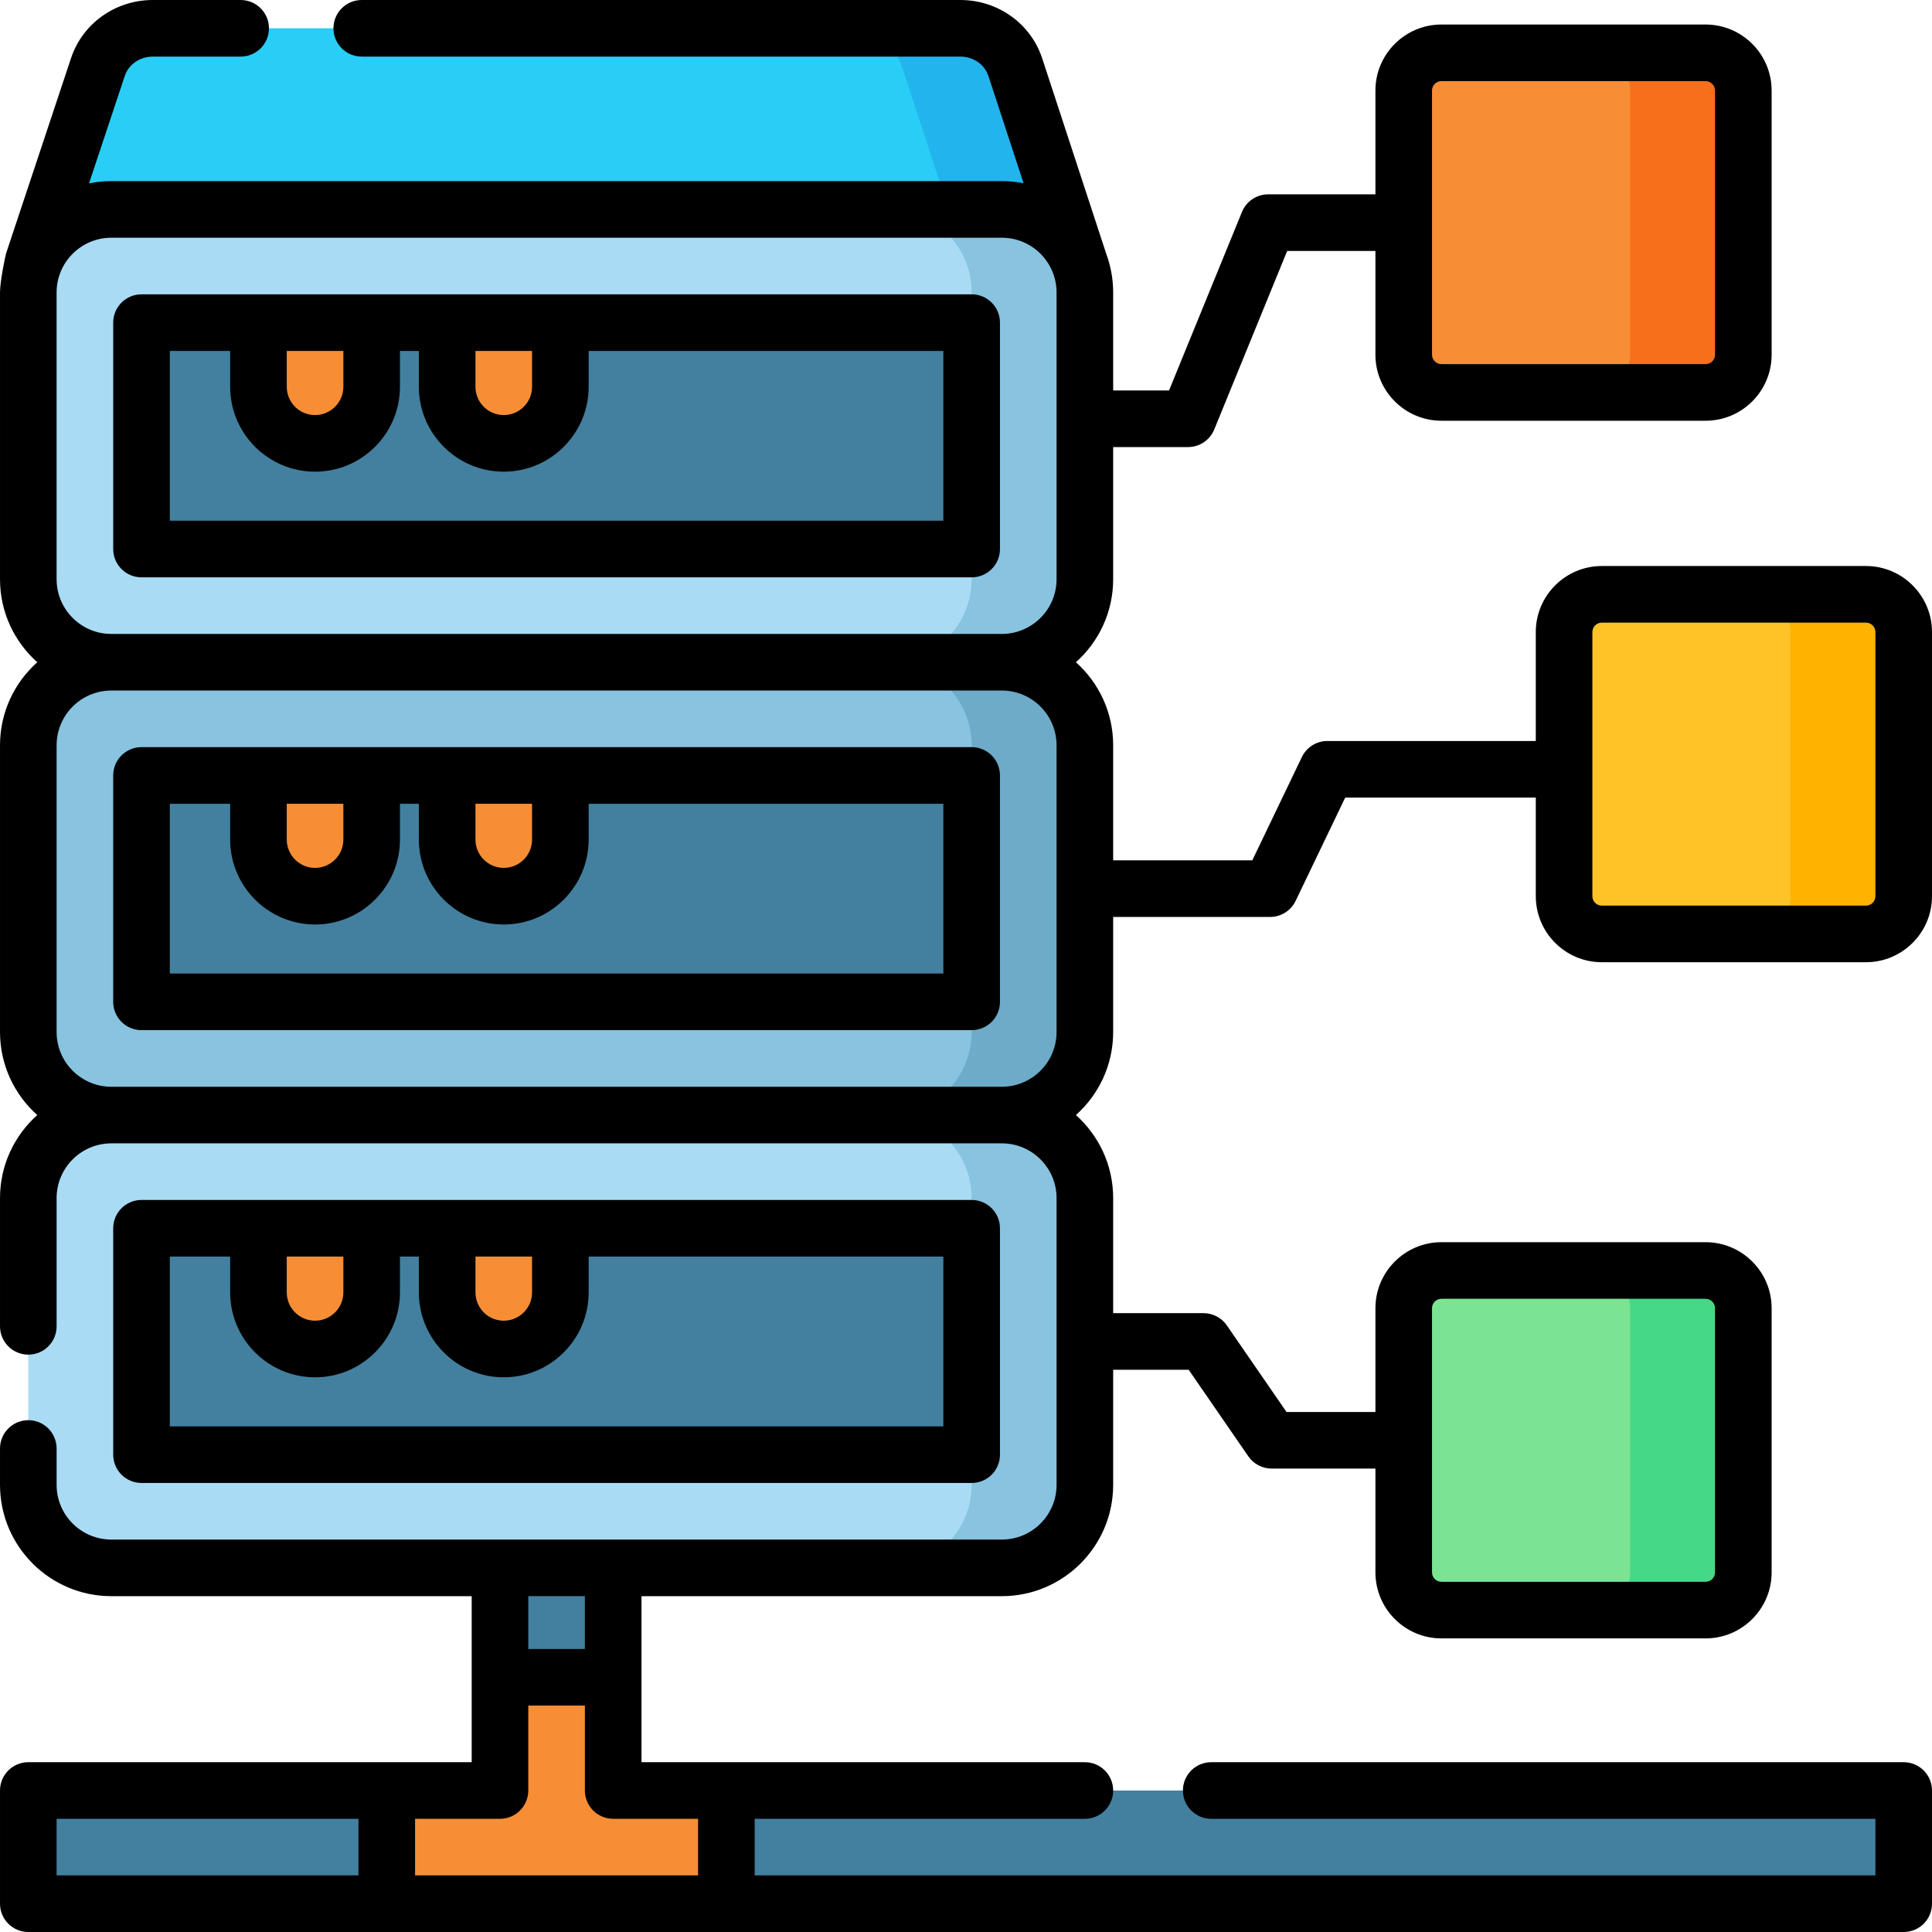
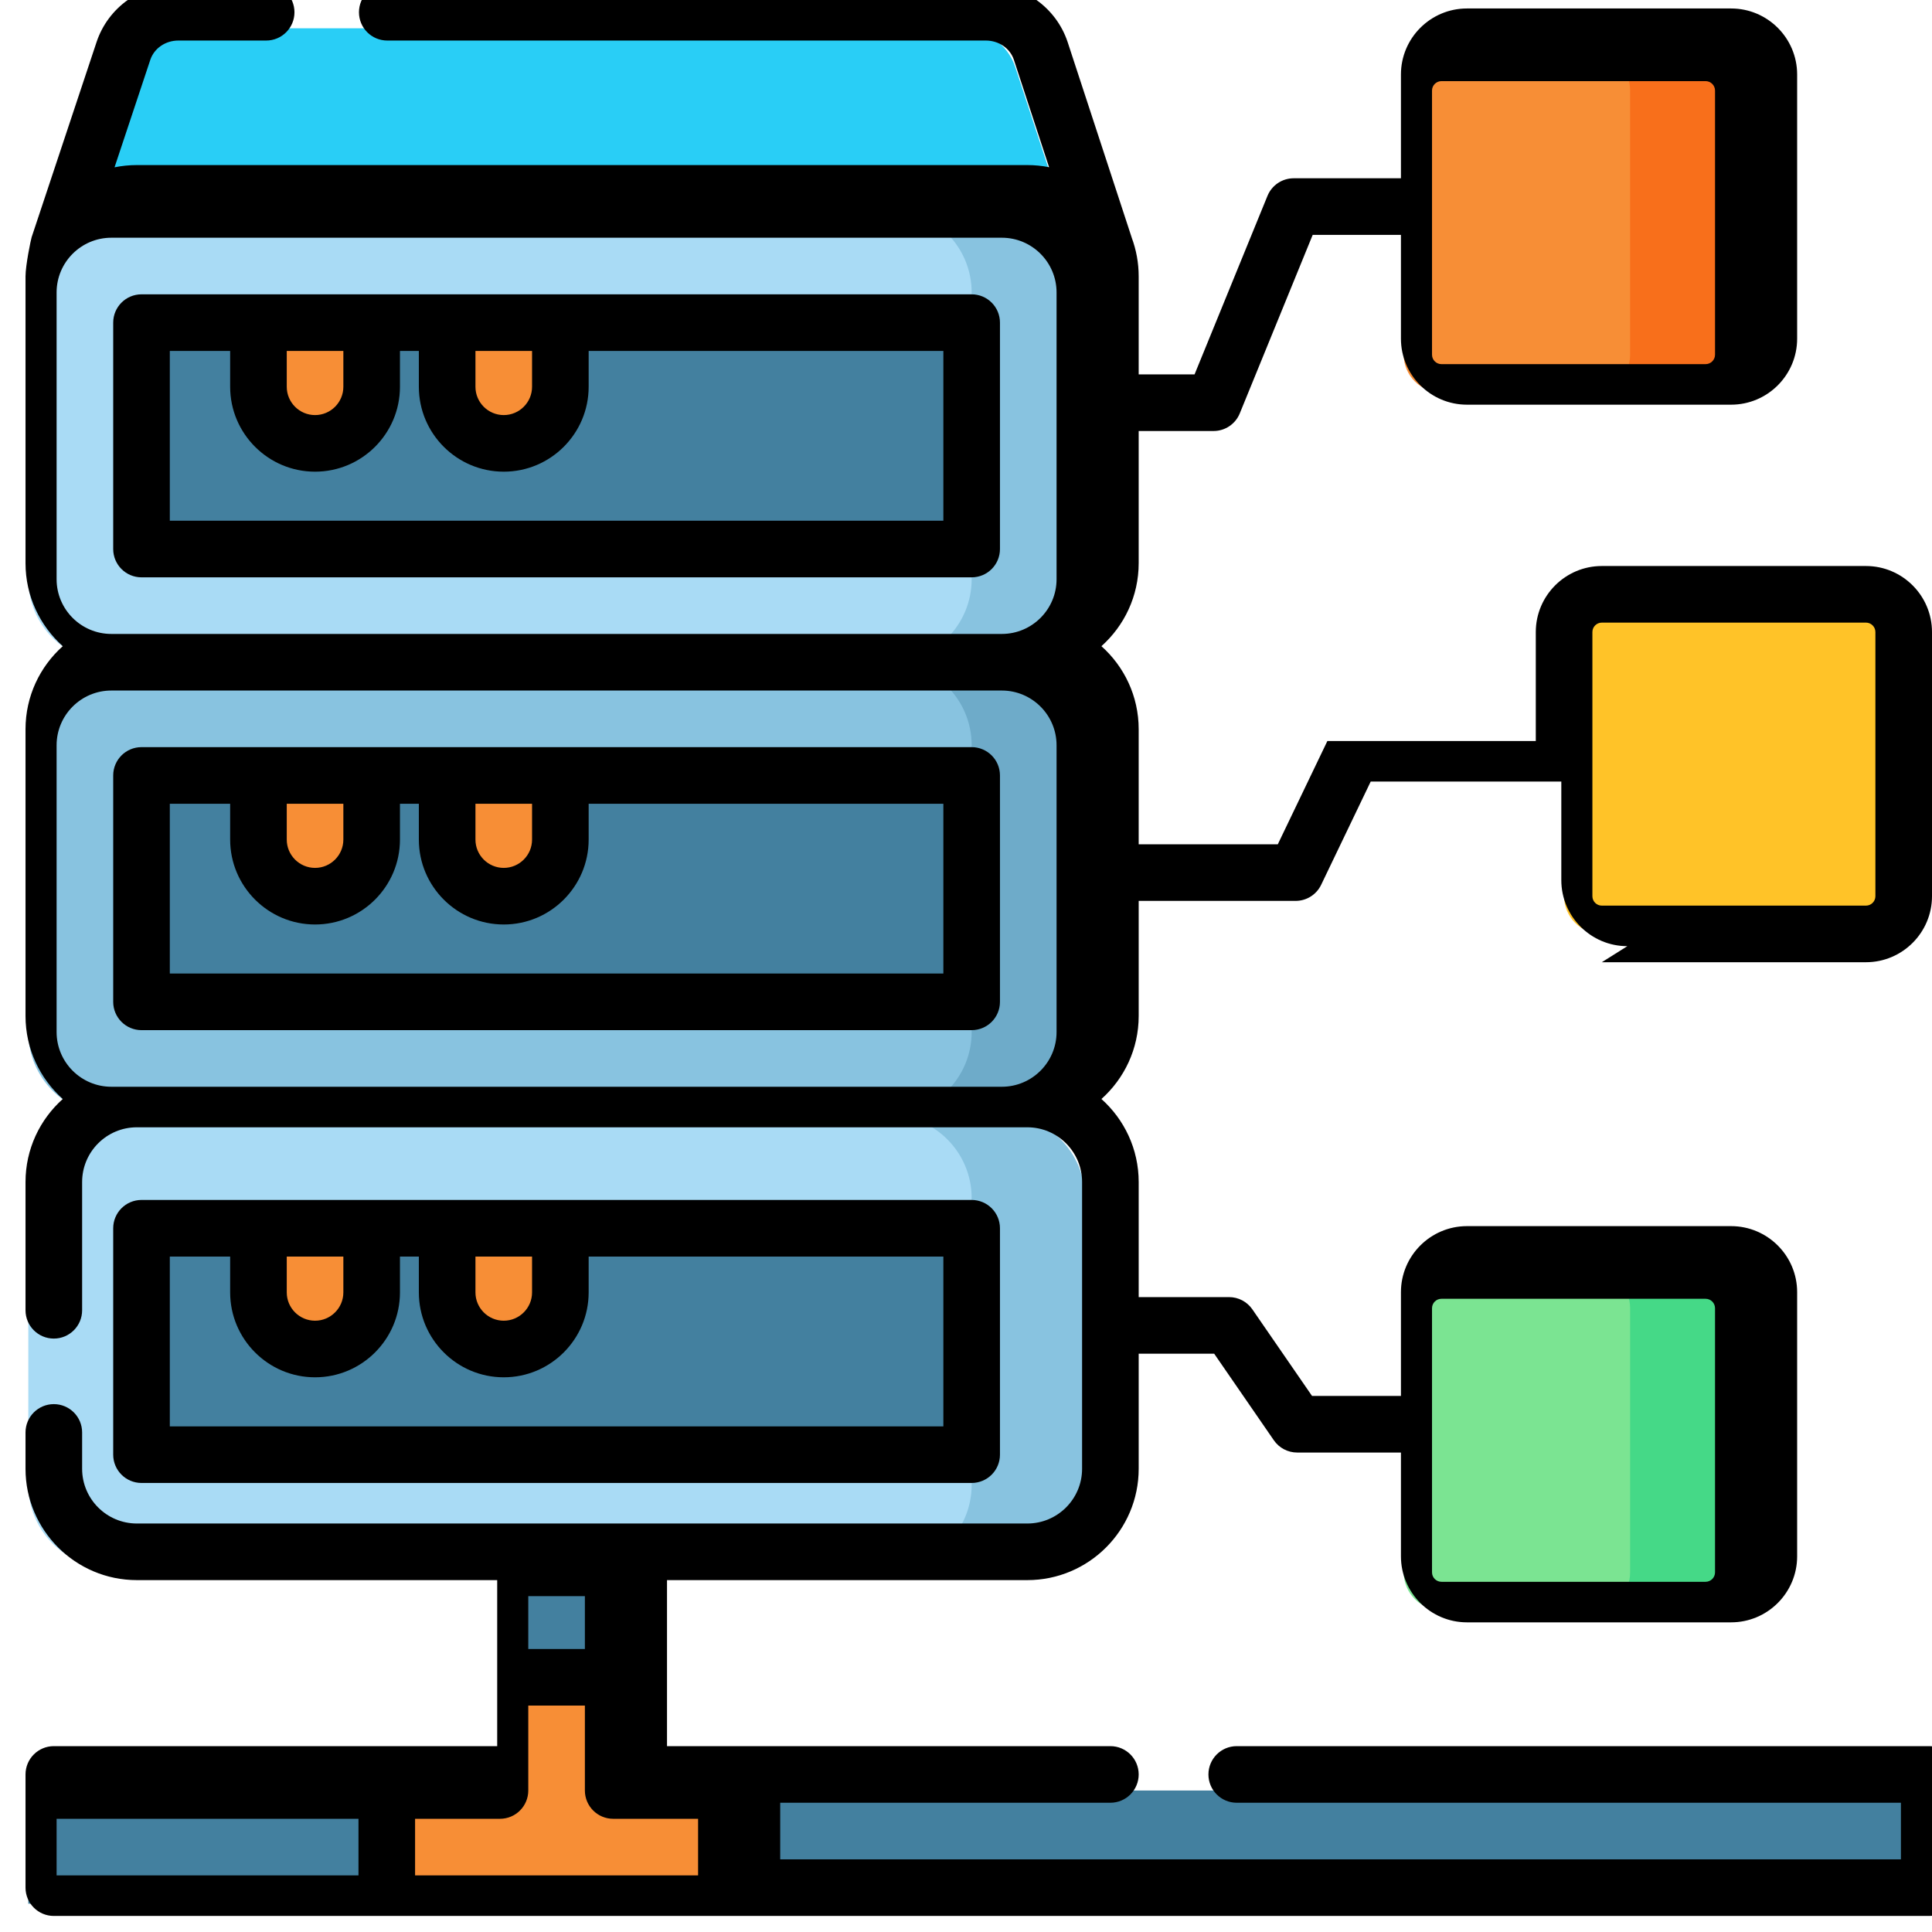
<svg xmlns="http://www.w3.org/2000/svg" id="Layer_1" enable-background="new 0 0 512 512" height="512" viewBox="0 0 512 512" width="512">
  <g>
    <path d="m132.5 415.5h30v29h-30z" fill="#43809f" />
    <path d="m7.5 474.5h497v30h-497z" fill="#43809f" />
    <path d="m286 69.47h-277.26l17.21-51.72c2.04-6.11 7.92-10.25 14.55-10.25h214c6.63 0 12.51 4.14 14.55 10.25z" fill="#29cef6" />
-     <path d="m269.05 17.75c-2.04-6.11-7.92-10.25-14.55-10.25h-30c6.63 0 12.51 4.14 14.55 10.25l16.95 51.72h30z" fill="#22b5ed" />
    <path d="m265.5 175.5h-236c-12.15 0-22-9.85-22-22v-76c0-12.15 9.85-22 22-22h236c12.15 0 22 9.85 22 22v76c0 12.15-9.85 22-22 22z" fill="#a9dbf5" />
    <path d="m265.5 55.5h-30c12.15 0 22 9.85 22 22v76c0 12.15-9.85 22-22 22h30c12.15 0 22-9.85 22-22v-76c0-12.15-9.85-22-22-22z" fill="#88c3e0" />
    <path d="m117.5 5.5h60v220h-60z" fill="#43809f" transform="matrix(0 1 -1 0 263 -32)" />
    <path d="m83.493 117.5c-8.284 0-15-6.716-15-15v-17h30v17c0 8.284-6.716 15-15 15z" fill="#f78e36" />
    <path d="m133.5 117.5c-8.284 0-15-6.716-15-15v-17h30v17c0 8.284-6.716 15-15 15z" fill="#f78e36" />
    <path d="m265.5 295.5h-236c-12.15 0-22-9.85-22-22v-76c0-12.15 9.85-22 22-22h236c12.15 0 22 9.85 22 22v76c0 12.15-9.85 22-22 22z" fill="#88c3e0" />
    <path d="m265.5 175.5h-30c12.15 0 22 9.85 22 22v76c0 12.15-9.85 22-22 22h30c12.15 0 22-9.85 22-22v-76c0-12.15-9.85-22-22-22z" fill="#6eabc9" />
    <path d="m117.5 125.5h60v220h-60z" fill="#43809f" transform="matrix(0 1 -1 0 383 88)" />
    <path d="m83.493 237.5c-8.284 0-15-6.716-15-15v-17h30v17c0 8.284-6.716 15-15 15z" fill="#f78e36" />
    <path d="m133.5 237.5c-8.284 0-15-6.716-15-15v-17h30v17c0 8.284-6.716 15-15 15z" fill="#f78e36" />
    <path d="m265.5 415.5h-236c-12.15 0-22-9.85-22-22v-76c0-12.15 9.85-22 22-22h236c12.15 0 22 9.85 22 22v76c0 12.15-9.85 22-22 22z" fill="#a9dbf5" />
    <path d="m265.5 295.5h-30c12.15 0 22 9.85 22 22v76c0 12.15-9.85 22-22 22h30c12.15 0 22-9.85 22-22v-76c0-12.15-9.85-22-22-22z" fill="#88c3e0" />
    <path d="m117.5 245.5h60v220h-60z" fill="#43809f" transform="matrix(0 1 -1 0 503 208)" />
    <g fill="#f78e36">
      <path d="m83.493 357.5c-8.284 0-15-6.716-15-15v-17h30v17c0 8.284-6.716 15-15 15z" />
      <path d="m133.5 357.5c-8.284 0-15-6.716-15-15v-17h30v17c0 8.284-6.716 15-15 15z" />
      <path d="m192.5 474.5v30h-90v-30h30v-30h30v30z" />
      <path d="m452 104h-70c-5.523 0-10-4.477-10-10v-70c0-5.523 4.477-10 10-10h70c5.523 0 10 4.477 10 10v70c0 5.523-4.477 10-10 10z" />
    </g>
    <path d="m452 14h-30c5.523 0 10 4.477 10 10v70c0 5.523-4.477 10-10 10h30c5.523 0 10-4.477 10-10v-70c0-5.523-4.477-10-10-10z" fill="#f86f1b" />
    <path d="m494.5 247.5h-70c-5.523 0-10-4.477-10-10v-70c0-5.523 4.477-10 10-10h70c5.523 0 10 4.477 10 10v70c0 5.523-4.477 10-10 10z" fill="#ffc328" />
-     <path d="m494.5 157.5h-30c5.523 0 10 4.477 10 10v70c0 5.523-4.477 10-10 10h30c5.523 0 10-4.477 10-10v-70c0-5.523-4.477-10-10-10z" fill="#ffb200" />
    <path d="m452 426.692h-70c-5.523 0-10-4.477-10-10v-70c0-5.523 4.477-10 10-10h70c5.523 0 10 4.477 10 10v70c0 5.523-4.477 10-10 10z" fill="#7be492" />
    <path d="m452 336.692h-30c5.523 0 10 4.477 10 10v70c0 5.523-4.477 10-10 10h30c5.523 0 10-4.477 10-10v-70c0-5.523-4.477-10-10-10z" fill="#45d987" />
    <g>
-       <path d="m424.5 255h70c9.649 0 17.5-7.851 17.5-17.5v-70c0-9.649-7.851-17.5-17.5-17.5h-70c-9.649 0-17.5 7.851-17.5 17.5v28.872h-55.23c-2.885 0-5.514 1.654-6.762 4.255l-13.138 27.373h-36.87v-30.5c0-8.736-3.82-16.594-9.874-22 6.054-5.406 9.874-13.264 9.874-22v-35.023h19.846c3.047 0 5.791-1.843 6.943-4.664l19.326-47.313h23.385v27.5c0 9.649 7.851 17.5 17.5 17.5h70c9.649 0 17.5-7.851 17.5-17.5v-70c0-9.649-7.851-17.5-17.5-17.5h-70c-9.649 0-17.5 7.851-17.5 17.5v27.5h-28.423c-3.047 0-5.791 1.843-6.943 4.664l-19.326 47.313h-14.808v-25.977c0-3.612-.656-7.074-1.849-10.275-.01-.03-.014-.061-.024-.09l-16.963-51.76c-3.071-9.196-11.776-15.375-21.664-15.375h-158.632c-4.143 0-7.5 3.358-7.5 7.5s3.357 7.5 7.5 7.5h158.632c3.424 0 6.412 2.06 7.423 5.086l9.334 28.482c-1.863-.37-3.787-.568-5.757-.568h-236c-2.023 0-3.999.205-5.909.595l9.473-28.47c1.024-3.065 4.012-5.125 7.436-5.125h23.275c4.143 0 7.5-3.358 7.5-7.5s-3.357-7.5-7.5-7.5h-23.275c-9.888 0-18.593 6.179-21.666 15.382l-17.21 51.72c-.203.61-1.624 7.431-1.624 10.398v76c0 8.736 3.82 16.594 9.874 22-6.054 5.406-9.874 13.264-9.874 22v76c0 8.736 3.82 16.594 9.874 22-6.054 5.406-9.874 13.264-9.874 22v33.991c0 4.142 3.357 7.5 7.5 7.5s7.5-3.358 7.5-7.5v-33.991c0-7.995 6.505-14.5 14.5-14.5h236c7.995 0 14.5 6.505 14.5 14.5v76c0 7.995-6.505 14.5-14.5 14.5h-236c-7.995 0-14.5-6.505-14.5-14.5v-9.637c0-4.142-3.357-7.5-7.5-7.5s-7.5 3.358-7.5 7.5v9.637c0 16.267 13.233 29.5 29.5 29.5h95.5v44h-117.5c-4.143 0-7.5 3.358-7.5 7.5v30c0 4.142 3.357 7.5 7.5 7.5h497c4.143 0 7.5-3.358 7.5-7.5v-30c0-4.142-3.357-7.5-7.5-7.5h-183.516c-4.143 0-7.5 3.358-7.5 7.5s3.357 7.5 7.5 7.5h176.016v15h-297v-15h87.5c4.143 0 7.5-3.358 7.5-7.5s-3.357-7.5-7.5-7.5h-117.5v-44h95.5c16.267 0 29.5-13.233 29.5-29.5v-30.5h20.009l15.815 22.948c1.4 2.031 3.709 3.244 6.176 3.244h27.5v27.5c0 9.649 7.851 17.5 17.5 17.5h70c9.649 0 17.5-7.851 17.5-17.5v-70c0-9.649-7.851-17.5-17.5-17.5h-70c-9.649 0-17.5 7.851-17.5 17.5v27.5h-23.561l-15.815-22.948c-1.4-2.031-3.709-3.244-6.176-3.244h-23.948v-30.5c0-8.736-3.82-16.594-9.874-22 6.054-5.406 9.874-13.264 9.874-22v-30.5h41.59c2.885 0 5.514-1.654 6.762-4.255l13.138-27.374h50.51v26.129c0 9.649 7.851 17.5 17.5 17.5zm-45-231c0-1.378 1.121-2.5 2.5-2.5h70c1.379 0 2.5 1.122 2.5 2.5v70c0 1.378-1.121 2.5-2.5 2.5h-70c-1.379 0-2.5-1.122-2.5-2.5zm-364.5 458h80v15h-80zm170 0v15h-75v-15h22.5c4.143 0 7.5-3.358 7.5-7.5v-22.5h15v22.5c0 4.142 3.357 7.5 7.5 7.5zm-30-45h-15v-14h15zm224.5-90.308c0-1.378 1.121-2.5 2.5-2.5h70c1.379 0 2.5 1.122 2.5 2.5v70c0 1.378-1.121 2.5-2.5 2.5h-70c-1.379 0-2.5-1.122-2.5-2.5zm-364.5-193.192v-76c0-7.995 6.505-14.5 14.5-14.5h236c7.995 0 14.5 6.505 14.5 14.5v76c0 7.995-6.505 14.5-14.5 14.5h-236c-7.995 0-14.5-6.505-14.5-14.5zm14.5 134.5c-7.995 0-14.5-6.505-14.5-14.5v-76c0-7.995 6.505-14.5 14.5-14.5h236c7.995 0 14.5 6.505 14.5 14.5v76c0 7.995-6.505 14.5-14.5 14.5zm392.5-120.5c0-1.378 1.121-2.5 2.5-2.5h70c1.379 0 2.5 1.122 2.5 2.5v70c0 1.378-1.121 2.5-2.5 2.5h-70c-1.379 0-2.5-1.122-2.5-2.5z" />
+       <path d="m424.5 255h70c9.649 0 17.5-7.851 17.5-17.5v-70c0-9.649-7.851-17.5-17.5-17.5h-70c-9.649 0-17.5 7.851-17.5 17.5v28.872h-55.23l-13.138 27.373h-36.87v-30.5c0-8.736-3.82-16.594-9.874-22 6.054-5.406 9.874-13.264 9.874-22v-35.023h19.846c3.047 0 5.791-1.843 6.943-4.664l19.326-47.313h23.385v27.5c0 9.649 7.851 17.5 17.5 17.5h70c9.649 0 17.5-7.851 17.5-17.5v-70c0-9.649-7.851-17.5-17.5-17.5h-70c-9.649 0-17.5 7.851-17.5 17.5v27.5h-28.423c-3.047 0-5.791 1.843-6.943 4.664l-19.326 47.313h-14.808v-25.977c0-3.612-.656-7.074-1.849-10.275-.01-.03-.014-.061-.024-.09l-16.963-51.76c-3.071-9.196-11.776-15.375-21.664-15.375h-158.632c-4.143 0-7.5 3.358-7.5 7.5s3.357 7.5 7.5 7.5h158.632c3.424 0 6.412 2.06 7.423 5.086l9.334 28.482c-1.863-.37-3.787-.568-5.757-.568h-236c-2.023 0-3.999.205-5.909.595l9.473-28.47c1.024-3.065 4.012-5.125 7.436-5.125h23.275c4.143 0 7.5-3.358 7.5-7.5s-3.357-7.5-7.5-7.5h-23.275c-9.888 0-18.593 6.179-21.666 15.382l-17.21 51.72c-.203.61-1.624 7.431-1.624 10.398v76c0 8.736 3.82 16.594 9.874 22-6.054 5.406-9.874 13.264-9.874 22v76c0 8.736 3.82 16.594 9.874 22-6.054 5.406-9.874 13.264-9.874 22v33.991c0 4.142 3.357 7.5 7.5 7.5s7.5-3.358 7.5-7.5v-33.991c0-7.995 6.505-14.5 14.5-14.5h236c7.995 0 14.5 6.505 14.5 14.5v76c0 7.995-6.505 14.5-14.5 14.5h-236c-7.995 0-14.5-6.505-14.5-14.5v-9.637c0-4.142-3.357-7.5-7.5-7.5s-7.5 3.358-7.5 7.5v9.637c0 16.267 13.233 29.5 29.5 29.5h95.5v44h-117.5c-4.143 0-7.5 3.358-7.5 7.5v30c0 4.142 3.357 7.5 7.5 7.5h497c4.143 0 7.5-3.358 7.5-7.5v-30c0-4.142-3.357-7.5-7.5-7.5h-183.516c-4.143 0-7.5 3.358-7.5 7.5s3.357 7.5 7.5 7.5h176.016v15h-297v-15h87.5c4.143 0 7.5-3.358 7.5-7.5s-3.357-7.5-7.5-7.5h-117.5v-44h95.5c16.267 0 29.5-13.233 29.5-29.5v-30.5h20.009l15.815 22.948c1.4 2.031 3.709 3.244 6.176 3.244h27.5v27.5c0 9.649 7.851 17.5 17.5 17.5h70c9.649 0 17.5-7.851 17.5-17.5v-70c0-9.649-7.851-17.5-17.5-17.5h-70c-9.649 0-17.5 7.851-17.5 17.5v27.5h-23.561l-15.815-22.948c-1.4-2.031-3.709-3.244-6.176-3.244h-23.948v-30.5c0-8.736-3.82-16.594-9.874-22 6.054-5.406 9.874-13.264 9.874-22v-30.5h41.59c2.885 0 5.514-1.654 6.762-4.255l13.138-27.374h50.51v26.129c0 9.649 7.851 17.5 17.5 17.5zm-45-231c0-1.378 1.121-2.5 2.5-2.5h70c1.379 0 2.5 1.122 2.5 2.5v70c0 1.378-1.121 2.5-2.5 2.5h-70c-1.379 0-2.5-1.122-2.5-2.5zm-364.5 458h80v15h-80zm170 0v15h-75v-15h22.5c4.143 0 7.5-3.358 7.5-7.5v-22.5h15v22.5c0 4.142 3.357 7.5 7.5 7.5zm-30-45h-15v-14h15zm224.5-90.308c0-1.378 1.121-2.5 2.5-2.5h70c1.379 0 2.5 1.122 2.5 2.5v70c0 1.378-1.121 2.5-2.5 2.5h-70c-1.379 0-2.5-1.122-2.5-2.5zm-364.5-193.192v-76c0-7.995 6.505-14.5 14.5-14.5h236c7.995 0 14.5 6.505 14.5 14.5v76c0 7.995-6.505 14.5-14.5 14.5h-236c-7.995 0-14.5-6.505-14.5-14.5zm14.5 134.5c-7.995 0-14.5-6.505-14.5-14.5v-76c0-7.995 6.505-14.5 14.5-14.5h236c7.995 0 14.5 6.505 14.5 14.5v76c0 7.995-6.505 14.5-14.5 14.5zm392.5-120.5c0-1.378 1.121-2.5 2.5-2.5h70c1.379 0 2.5 1.122 2.5 2.5v70c0 1.378-1.121 2.5-2.5 2.5h-70c-1.379 0-2.5-1.122-2.5-2.5z" />
      <path d="m257.5 78h-220c-4.143 0-7.5 3.358-7.5 7.5v60c0 4.142 3.357 7.5 7.5 7.5h220c4.143 0 7.5-3.358 7.5-7.5v-60c0-4.142-3.357-7.5-7.5-7.5zm-116.5 15v9.5c0 4.136-3.364 7.5-7.5 7.5s-7.5-3.364-7.5-7.5v-9.5zm-50.007 0v9.5c0 4.136-3.364 7.5-7.5 7.5s-7.5-3.364-7.5-7.5v-9.5zm159.007 45h-205v-45h15.993v9.5c0 12.407 10.094 22.5 22.5 22.5s22.5-10.093 22.5-22.5v-9.5h5.007v9.5c0 12.407 10.094 22.5 22.5 22.5s22.5-10.093 22.5-22.5v-9.5h94z" />
      <path d="m257.5 198h-220c-4.143 0-7.5 3.358-7.5 7.5v60c0 4.142 3.357 7.5 7.5 7.5h220c4.143 0 7.5-3.358 7.5-7.5v-60c0-4.142-3.357-7.5-7.5-7.5zm-116.5 15v9.5c0 4.136-3.364 7.5-7.5 7.5s-7.5-3.364-7.5-7.5v-9.5zm-50.007 0v9.5c0 4.136-3.364 7.5-7.5 7.5s-7.5-3.364-7.5-7.5v-9.5zm159.007 45h-205v-45h15.993v9.5c0 12.407 10.094 22.5 22.5 22.5s22.5-10.093 22.5-22.5v-9.5h5.007v9.5c0 12.407 10.094 22.5 22.5 22.5s22.5-10.093 22.5-22.5v-9.5h94z" />
      <path d="m257.5 393c4.143 0 7.5-3.358 7.5-7.5v-60c0-4.142-3.357-7.5-7.5-7.5h-220c-4.143 0-7.5 3.358-7.5 7.5v60c0 4.142 3.357 7.5 7.5 7.5zm-116.5-60v9.5c0 4.136-3.364 7.5-7.5 7.5s-7.5-3.364-7.5-7.5v-9.5zm-50.007 0v9.5c0 4.136-3.364 7.5-7.5 7.5s-7.5-3.364-7.5-7.5v-9.5zm-45.993 0h15.993v9.5c0 12.407 10.094 22.5 22.5 22.5s22.5-10.093 22.5-22.5v-9.5h5.007v9.5c0 12.407 10.094 22.5 22.5 22.5s22.5-10.093 22.5-22.5v-9.5h94v45h-205z" />
    </g>
  </g>
</svg>